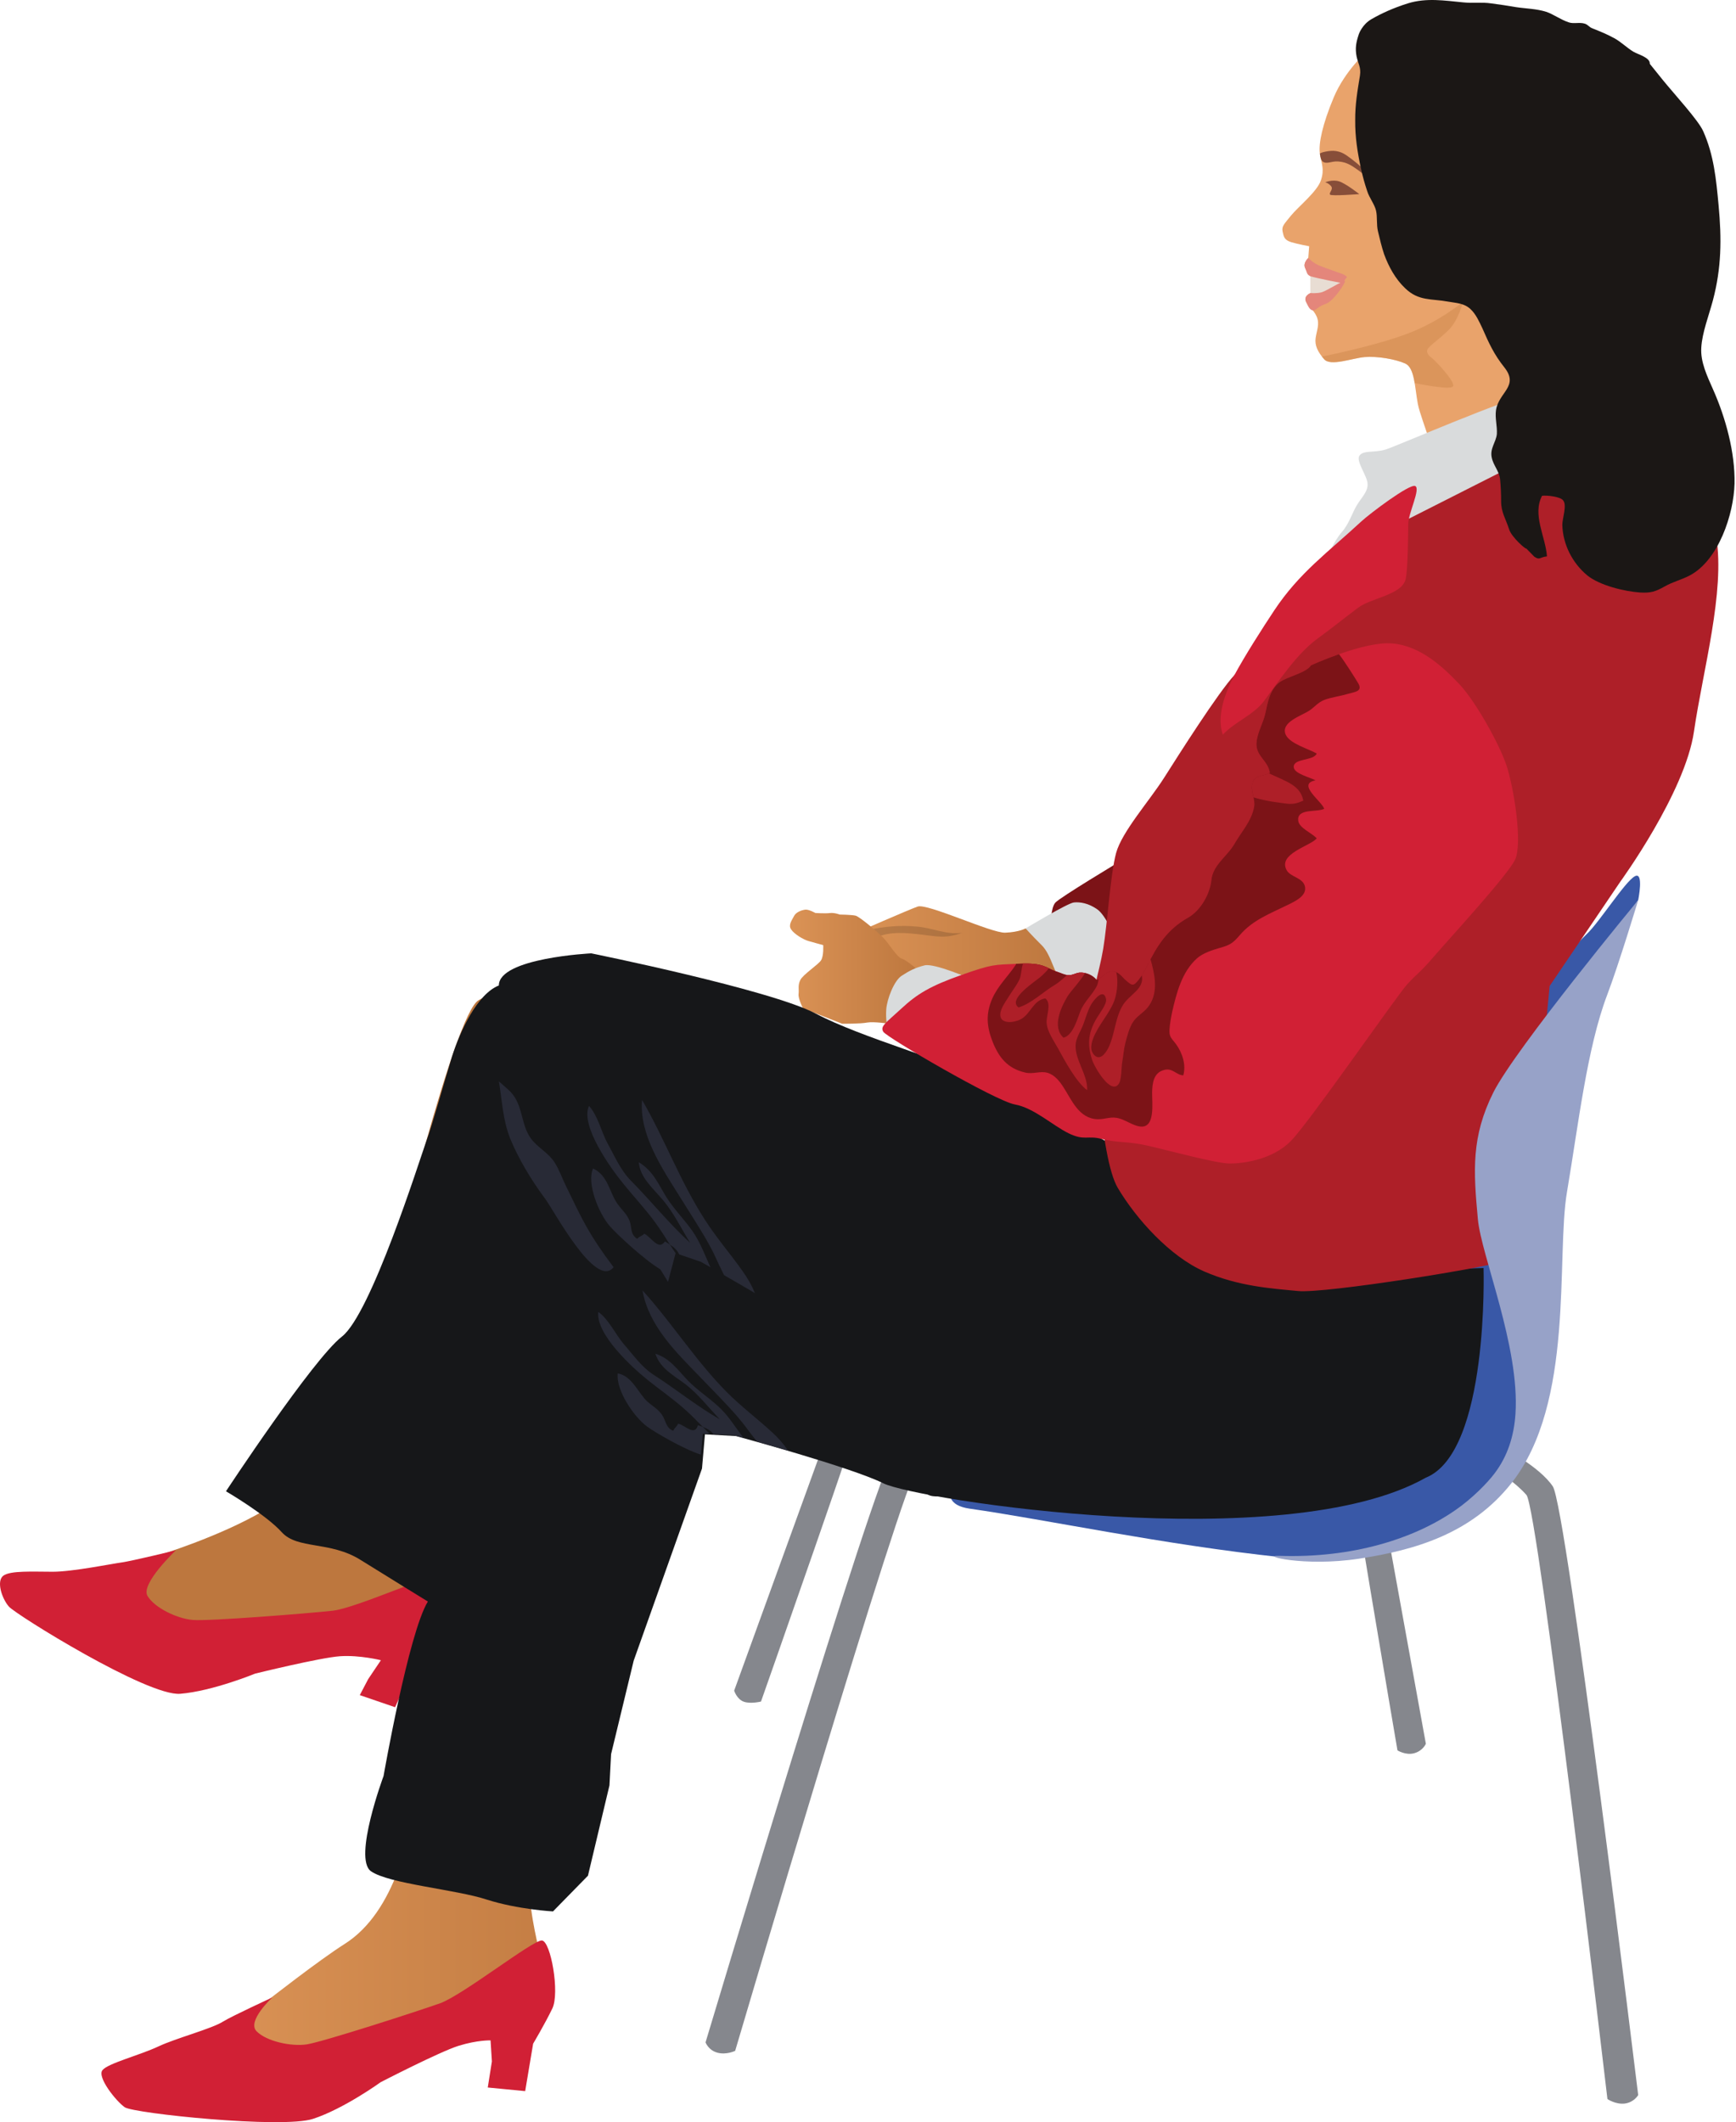
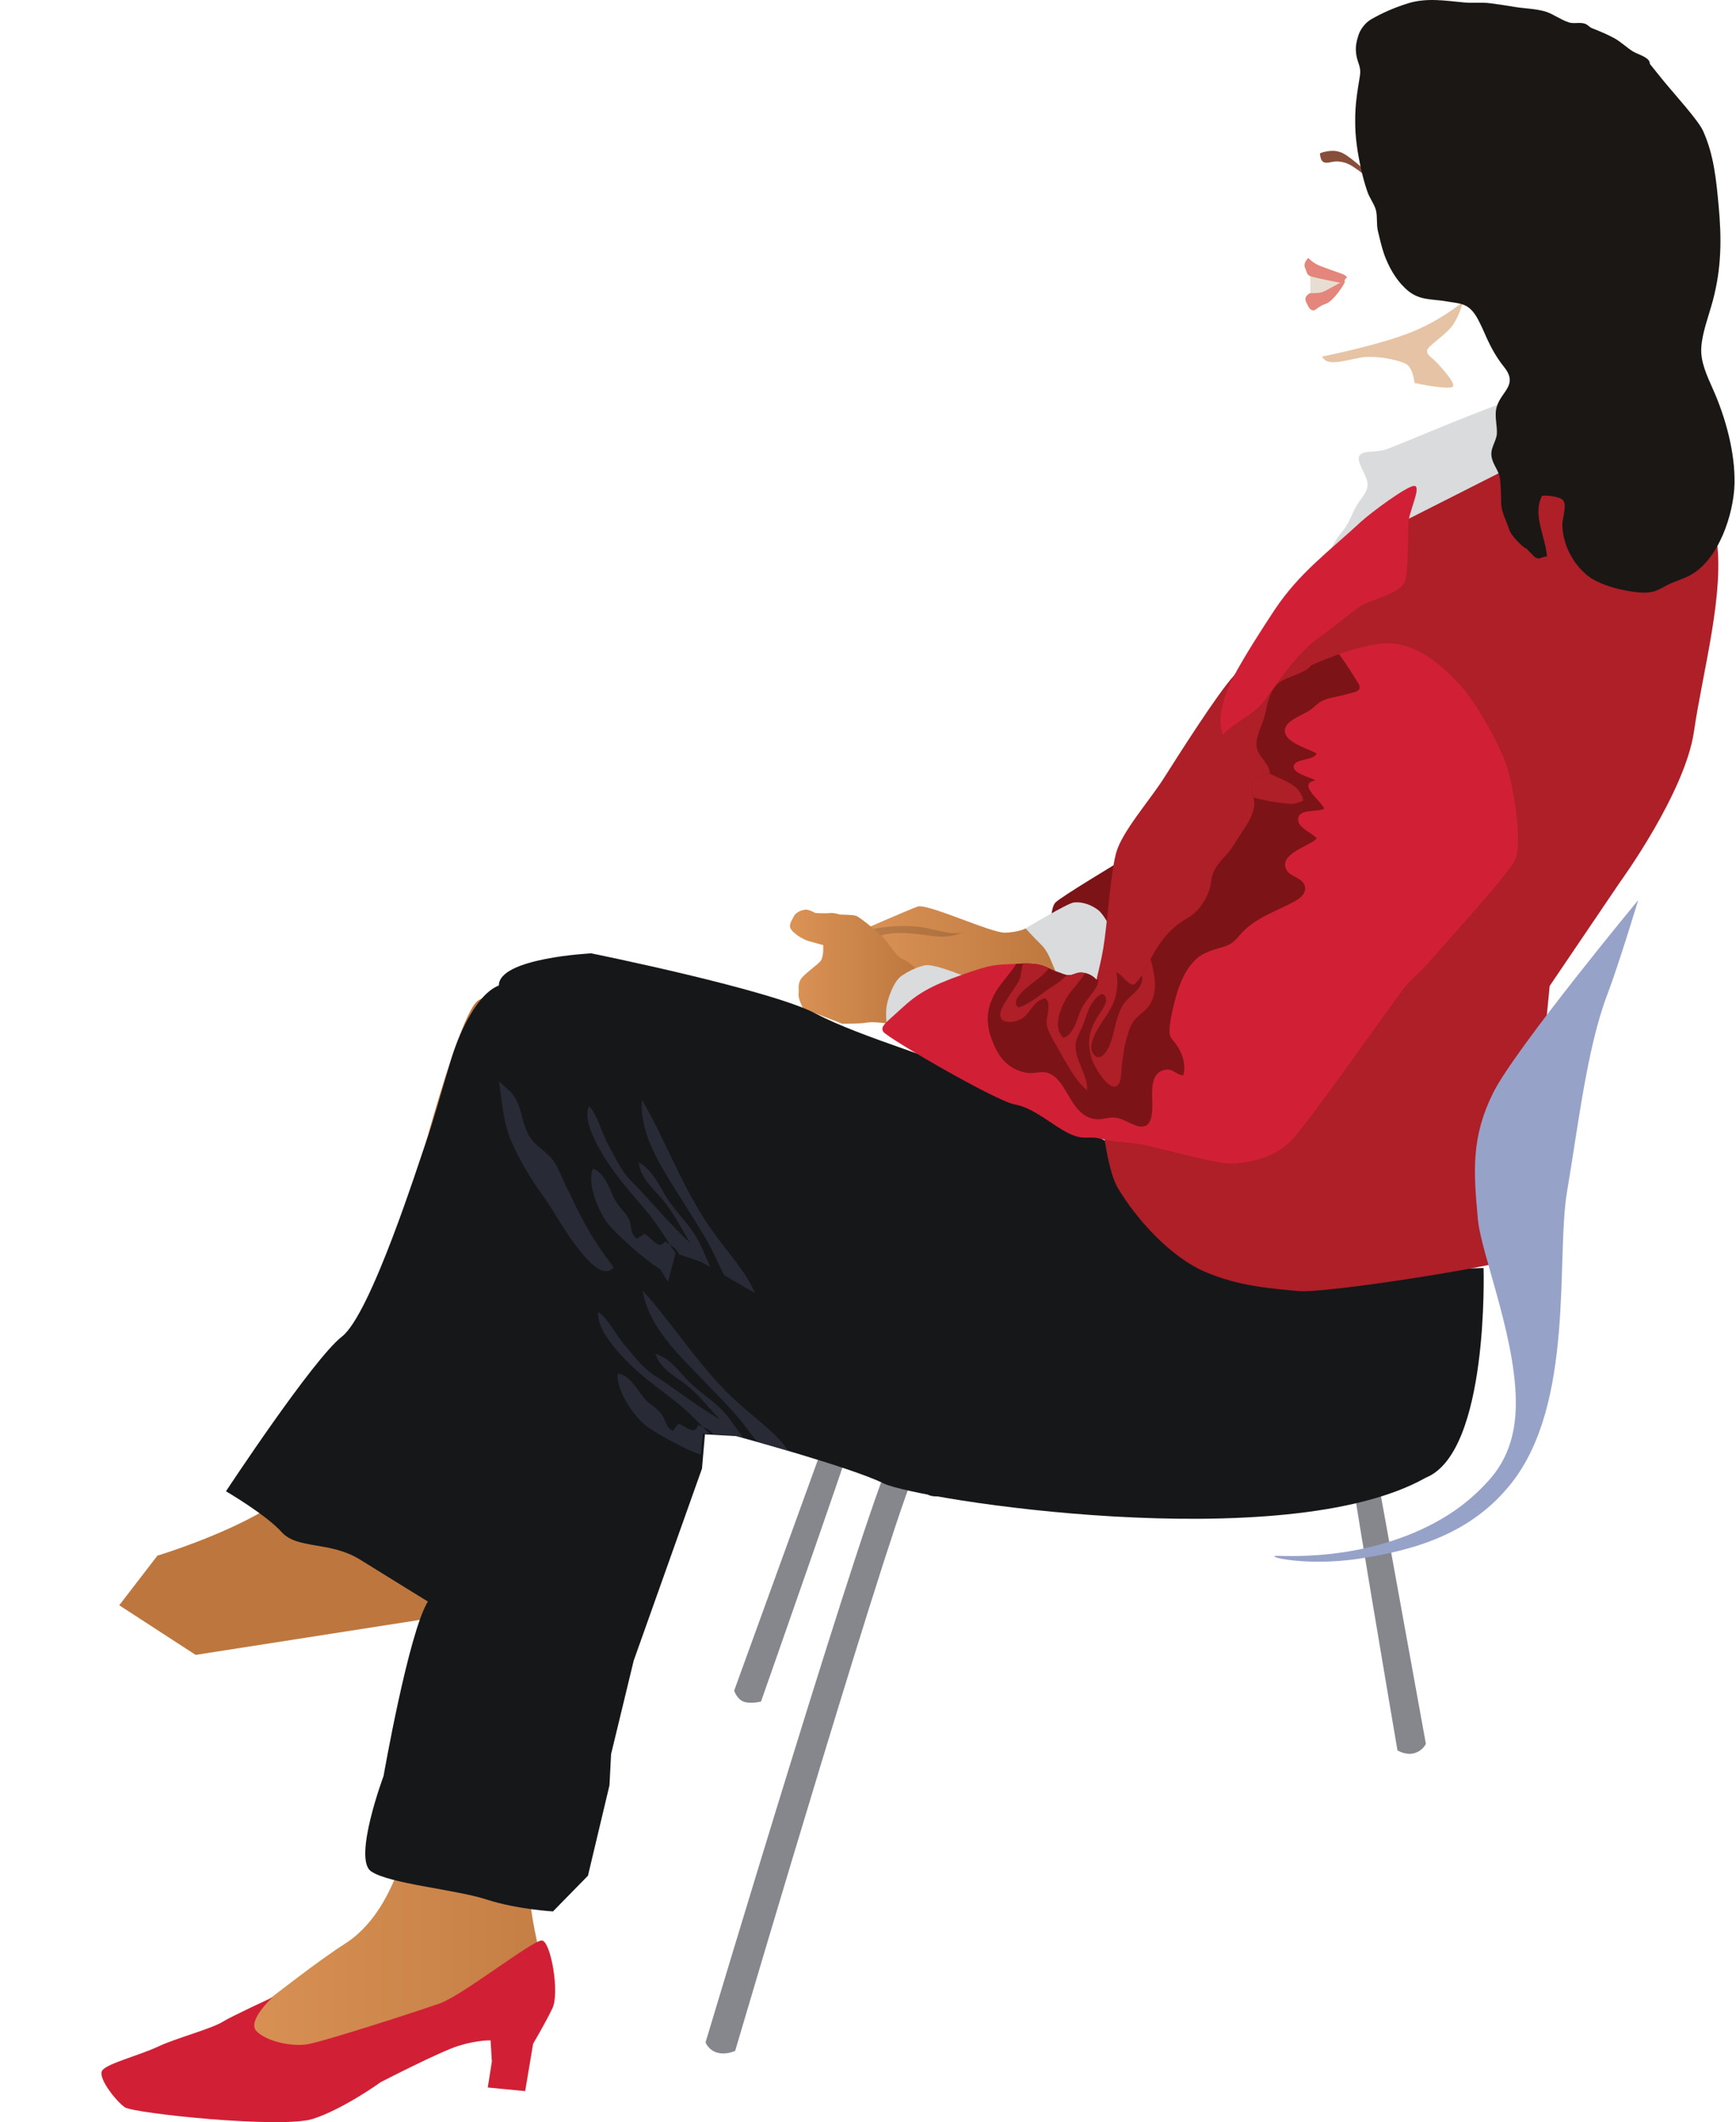
<svg xmlns="http://www.w3.org/2000/svg" xmlns:ns1="https://ian.umces.edu/media-library/" x="0px" y="0px" width="409" height="500" viewBox="0 0 409 500" xml:space="preserve">
  <title>Business: woman sitting 2</title>
  <desc>
    <ns1:title>Business: woman sitting 2</ns1:title>
    <ns1:descr>Side profile of business woman sitting in a chair</ns1:descr>
    <ns1:scene>
      <ns1:contains>woman, sitting, chair, presentation, meeting, participation</ns1:contains>
      <ns1:when>2012-03-15</ns1:when>
    </ns1:scene>
  </desc>
  <g>
    <g>
-       <path fill="#E9A36B" d="M339.073,116.752c0.761-6.774-4.273-17.58-5.035-21.583c-0.739-4.005-0.739-8.526-2.98-9.526    c-2.251-1.01-6.52-1.762-9.556-1.512c-3.012,0.272-8.042,2.244-9.54,0.502c-1.516-1.746-2.253-3.258-1.999-5.005    c0.254-1.771,0.998-3.269,0.254-5.023c-0.771-1.747-1.874-2.122-2.526-3.528c-0.621-1.37,1.023-1.976,1.023-1.976v-4.033    c0,0-0.765-0.869-1.257-2.005c-0.499-1.116,0.77-2.282,0.77-2.282l0.214-2.76c0,0-2.619-0.479-4.244-0.967    c-1.639-0.521-1.755-1.273-2.019-2.516c-0.245-1.259,0.38-1.752,2.019-3.79c1.625-2.001,6.156-5.625,7.01-8.268    c0.888-2.629,0.131-3.893-0.245-6.263c-0.363-2.387,0.641-7.015,3.273-13.288c2.636-6.286,7.772-10.799,7.772-10.799    l51.201,46.421c0,0-1.513,23.462-1.015,26.837c0.488,3.37,0.488,8.79,0.488,8.79S338.322,123.542,339.073,116.752z" />
      <polygon fill="#E8DDD3" points="308.714,69.054 308.714,65.068 312.396,64.786 316.118,65.79 315.162,68.062 313.015,69.951   " />
      <path fill="#E4867B" d="M308.714,69.054c0,0-1.645,0.653-1.023,2.023c0.429,0.894,0.805,1.951,1.608,2.045    c0.775,0.087,1.147-0.913,3.035-1.527c1.9-0.63,4.808-5.175,4.525-5.38c-0.303-0.22-4.282,2.273-5.394,2.625    C310.353,69.18,308.714,69.054,308.714,69.054z" />
      <path opacity="0.5" fill="#CE894D" enable-background="new    " d="M311.436,84.014c0.175,0.196,0.356,0.423,0.526,0.619    c1.498,1.742,6.528-0.229,9.54-0.502c3.036-0.25,7.305,0.502,9.556,1.512c1.327,0.609,1.876,2.409,2.241,4.614    c0,0,8.418,1.776,9.032,0.77c0.648-1.008-4.154-6.023-4.77-6.491c-0.645-0.512-1.629-1.274-1.269-2.171    c0.39-0.888,3.033-2.605,5.145-4.77c2.123-2.103,3.273-6.518,3.273-6.518s-5.638,4.81-13.429,7.654    C323.514,81.628,311.436,84.014,311.436,84.014z" />
      <path fill="#874E39" d="M312.334,38.334c-1.128-0.103-1.219-1.21-1.373-2.117c-0.033-0.259,2.418-0.864,3.776-0.63    c1.381,0.243,2.01,0.63,3.508,1.741c1.517,1.127,4.775,3.888,4.372,4.415c-0.352,0.502-3.261-2.644-5.747-3.409    C314.342,37.607,313.46,38.456,312.334,38.334z" />
      <path fill="#E4867B" d="M308.714,65.068c-0.888-0.386-0.765-0.888-1.257-2.005c-0.499-1.116,0.77-2.282,0.77-2.282    s1.103,1.167,2.624,1.805c1.483,0.59,5.512,2,5.512,2s1.271,0.614,0.888,0.857c-0.38,0.254-0.794,1.322-0.794,1.322    S309.598,65.443,308.714,65.068z" />
-       <path fill="#874E39" d="M320.245,45.732c0,0-3.131-2.477-4.76-3.004c-1.616-0.498-3.265,0.229-3.265,0.229s0.741,0.141,1.38,0.902    c0.634,0.761-0.639,1.644-0.222,2C313.729,46.25,320.245,45.732,320.245,45.732z" />
      <path opacity="0.5" fill="#CE894D" enable-background="new    " d="M354.794,51.87c0.833,1.302,1.292,2.263,1.508,3.496    c0.259,1.367-0.233,2.483-0.64,3.683c-0.795,2.372-1.623,3.839-3.85,5.063c-0.691,0.38-2.251,1.366-3.062,1.302    c-2.181-0.229,0.656-1.302,1.137-1.545c1.692-0.868,3.663-2.766,4.396-4.502c0.442-0.995,0.74-2.532,0.644-3.645    c-0.118-1.126-1.045-2.068-1.133-3.204C353.794,52.518,353.94,50.518,354.794,51.87z" />
      <path opacity="0.5" fill="#CE894D" enable-background="new    " d="M349.599,54.538c-1.093-0.697-0.857,1.493-1.668,1.834    c-1.131,0.521-1.6-0.698-2.468,0.702c-0.468,0.727-0.584,1.78-1.084,2.609c-0.614,1.033-1.325,1.756,0.19,2.38    c1.498,0.576,4.537,0.205,5.362-1.347c0.249-0.438-0.044-1.106,0.203-1.463c0.28-0.434,0.938-0.498,1.299-0.702    c1.131-0.629,1.453-0.936,1.307-2.326c-0.547-0.503-1.249-0.63-1.965-1.024L349.599,54.538z" />
    </g>
    <path fill="#7C1317" d="M248.63,212.672c-1.101,1.235-1.101,5.494-1.101,5.494l14.796,2.104l1.65-17.381   C263.975,202.889,249.752,211.419,248.63,212.672z" />
    <path fill="#85878D" d="M223.402,335.618c0,0-9.005,2.9-12.995,7.082c-3.964,4.205-44.181,138.499-44.181,138.499   s0.646,1.829,2.756,2.421c2.133,0.598,4.221-0.422,4.221-0.422s39.734-134.82,43.02-137.532c3.262-2.738,7.668-4.462,7.668-4.462   L223.402,335.618z" />
    <path fill="#85878D" d="M198.997,326.573l-26.028,71.754c0,0,0.612,2.023,2.278,2.614c1.639,0.57,4.044-0.044,4.044-0.044   s25.259-71.729,24.908-72.66C203.881,327.31,198.997,326.573,198.997,326.573z" />
-     <path fill="#85878D" d="M354.214,341.204c0,0,8.42,4.268,11.619,8.988c3.242,4.742,20.124,143.427,20.124,143.427   s-0.965,1.715-3.174,1.999c-2.172,0.252-4.072-1.064-4.072-1.064s-16.333-139.162-19.077-142.316   c-2.796-3.19-6.849-5.57-6.849-5.57L354.214,341.204z" />
    <path fill="#85878D" d="M322.372,336.08l13.561,74.771c0,0-0.688,1.641-2.708,2.211c-2.014,0.586-3.984-0.662-3.984-0.662   s-12.751-74.653-12.283-75.51C317.449,336.036,322.372,336.08,322.372,336.08z" />
-     <path fill="#3958A7" d="M385.957,212.074l-33.051,46.291c0,0-4.722,18.437-3.684,29.875c1.061,11.456,16.795,45.299,3.684,59.24   c-13.141,13.937-27.286,21.924-50.933,19.424c-27.809-2.938-55.846-8.945-73.509-11.449c-10.486-1.503,0-11.467,0-11.467   s86.629,18.925,102.399,0.525c15.75-18.433,10.49-62.762,13.111-78.165c2.639-15.449,24.154-40.832,29.926-46.338   c2.934-2.772,8.904-12.235,11.242-13.541C387.363,205.214,385.957,212.074,385.957,212.074z" />
    <linearGradient id="ian_symbols_6441a487f80c31442978e3426b2934d8" gradientUnits="userSpaceOnUse" x1="1611.43" y1="315.228" x2="1658.792" y2="315.228" gradientTransform="matrix(-1.054 0 0 -1 1950.991 536.869)">
      <stop offset="0.042" style="stop-color:#BD773E" />
      <stop offset="1" style="stop-color:#DA9255" />
    </linearGradient>
    <path fill="url(#ian_symbols_6441a487f80c31442978e3426b2934d8)" d="M241.634,218.737c0,0-1.512,0.876-4.81,1.014c-3.334,0.097-18.369-6.983-20.636-6.154   c-2.303,0.822-14.394,6.121-14.394,6.121l8.944,5.658l4.159,3.282l11.677,1.034l7.043-1.067l18.121,1.127l-4.208-7.425   L241.634,218.737z" />
    <path fill="#D9DBDC" d="M253.009,212.626c1.44-0.153,3.453,0.175,5.473,1.599c2.029,1.404,3.843,6.045,3.843,6.045   s0.148,7.954-2.066,10.867c-2.235,2.889-8.45,0.73-9.986,0.092c-1.574-0.604-2.463-6.214-4.847-8.525   c-2.387-2.357-3.792-3.966-3.792-3.966S251.566,212.752,253.009,212.626z" />
    <path opacity="0.15" fill="#010101" enable-background="new    " d="M204.55,219.093c4.002-0.824,7.511-1.152,11.517-0.776   c3.754,0.323,6.734,1.953,10.604,1.47c-4.078,1.447-5.969,0.804-9.882,0.375c-3.201-0.367-7.317-0.781-10.398,0.761L204.55,219.093   z" />
    <path fill="#BD773E" d="M137.764,229.971c0,0-2.981-1.57-8.004-1.264c-4.999,0.323-11.347,3.785-16.997,6.947   C107.102,238.819,92.425,298.865,90.1,309c-2.34,10.106-5.008,22.131-10.685,30.043c-5.644,7.862-6.329,10.417-16.996,16.725   c-10.652,6.327-25.336,10.756-25.336,10.756l-8.992,11.692l18.001,11.691l58.682-9.161l14.662-88.19l22.322-11.068L137.764,229.971   z" />
-     <path fill="#D12035" d="M41.431,365.269c0,0-10.334,2.513-12.67,2.839c-2.343,0.312-11.653,2.209-16.316,2.209   c-4.673,0-10.004-0.32-11.679,0.942c-1.667,1.274-0.328,5.376,1.331,7.273c1.673,1.907,32.669,21.188,40.363,20.539   c7.644-0.628,17.639-4.75,17.639-4.75s15.331-3.775,20.003-4.097c4.664-0.317,9.638,0.94,9.638,0.94l-2.99,4.439l-1.984,3.784   l8.323,2.85l4.656-10.439c0,0,3.37-1.892,6-5.032c2.697-3.166,3.669-15.508,1.682-16.136c-1.99-0.635-21.329,8.219-26.99,8.862   c-5.675,0.629-29.348,2.517-33.013,2.181c-3.658-0.292-8.991-2.824-10.682-5.672C33.08,373.161,41.431,365.269,41.431,365.269z" />
    <linearGradient id="ian_symbols_f4356b9787ef47846946a7d869cbbe93" gradientUnits="userSpaceOnUse" x1="1699.29" y1="155.633" x2="1801.935" y2="155.633" gradientTransform="matrix(-1.054 0 0 -1 1950.991 536.869)">
      <stop offset="0.042" style="stop-color:#BD773E" />
      <stop offset="1" style="stop-color:#DA9255" />
    </linearGradient>
    <path fill="url(#ian_symbols_f4356b9787ef47846946a7d869cbbe93)" d="M62.854,471.469c0,0,12.333-9.66,18.344-13.457c6.002-3.798,9.904-10.248,12.558-17.229   c2.681-6.95,5.671-32.866,6.348-45.822c0.644-12.97,3.322-62.883,4.67-74.262c1.325-11.396,4.982-31.292,8.651-34.136   c3.667-2.848,9.661-6.654,16.334-8.233c6.662-1.556,11.327-0.933,11.327-0.933l18.002,46.446l-7.662,3.15   c0,0,2.646,9.57,3.668,20.871c1.004,11.342-4.98,23.361-7.653,28.127c-2.687,4.755-16.026,31.905-17.682,41.081   c-1.676,9.185-4.991,21.774-4.991,27.82c-0.008,6.031,2.42,15.328,2.42,15.328l-28.341,18.965l-32.636,6.014l-15.362-4.746   L62.854,471.469" />
    <path fill="#D12035" d="M64.167,470.614c0,0-9.594,4.424-11.569,5.658c-2.736,1.745-11.093,3.912-15.28,5.889   c-4.463,2.091-11.904,3.975-13.177,5.584c-1.324,1.597,3.138,7.263,5.249,8.741c2.084,1.453,37.106,5.097,44.348,2.739   c7.3-2.38,15.95-8.646,15.95-8.646s13.906-7.18,18.353-8.57c4.48-1.385,7.533-1.277,7.533-1.277l0.313,4.965l-0.97,6.137   l8.813,0.853l1.875-11.178c0,0,2.739-4.602,4.523-8.289c1.789-3.659-0.369-15.873-2.462-16.028   c-2.127-0.13-18.624,12.863-23.961,14.79c-5.333,1.901-27.823,9.164-31.467,9.696c-3.632,0.537-9.46-0.707-11.794-3.102   C58.098,476.18,64.167,470.614,64.167,470.614z" />
    <linearGradient id="ian_symbols_d4c814a60c1c3714b53062276f0f54f3" gradientUnits="userSpaceOnUse" x1="1644.489" y1="309.099" x2="1673.657" y2="309.099" gradientTransform="matrix(-1.054 0 0 -1 1950.991 536.869)">
      <stop offset="0.042" style="stop-color:#BD773E" />
      <stop offset="1" style="stop-color:#DA9255" />
    </linearGradient>
    <path fill="url(#ian_symbols_d4c814a60c1c3714b53062276f0f54f3)" d="M216.876,229.136c0,0-3.083-2.875-4.36-3.234c-1.24-0.354-3.1-3.673-4.485-5.038   c-1.345-1.367-5.556-4.917-6.463-5.127c-0.93-0.219-3.735-0.26-3.735-0.26s-1.228-0.476-2.294-0.354   c-1.078,0.136-3.44-0.011-3.44-0.011s-1.431-0.82-2.26-0.795c-0.836,0.049-2.295,0.558-2.761,1.498   c-0.47,0.956-1.414,2.083-0.702,3.146c0.685,1.087,2.888,2.421,4.127,2.762c1.27,0.37,3.44,0.953,3.44,0.953   s0.166,2.569-0.526,3.612c-0.692,1.036-4.273,3.347-4.877,4.631c-0.626,1.256-0.257,2.214-0.402,3.301   c-0.115,1.112,1.05,3.367,1.05,3.367l9.233,3.617c0,0,4.33,0.032,5.913-0.286c1.547-0.268,5.406,0.307,5.406,0.307L216.876,229.136   z" />
    <path fill="#D9DBDC" d="M228.586,230.576c0,0-8.398-3.658-10.715-3.137c-2.293,0.566-3.677,1.313-5.459,2.472   c-1.768,1.147-3.434,5.479-3.61,7.883c-0.166,2.445,0.242,4.152,0.242,4.152L228.586,230.576z" />
    <path fill="#282A36" d="M214.189,284.859c1.838,4.122,2.618,9.136,5.963,12.263c1.412-3.322-0.995-7.252-2.038-10.399   c-1.341-3.843-1.611-8.234-3.903-11.578c-1.96-2.933-3.876-4.986-5.979-7.792c-1.279-1.706-6.889-6.537-5.562-8.662   c3.074,1.126,5.06,2.438,7.38,4.946c0.999,1.062,1.586,2.179,2.465,3.335c0.272,0.409,0.822,1.47,1.373,1.595   c1.241,0.364,0.773-0.702,1.636-0.751c2.55-0.335,4.367,2.86,6.098,4.444c2.151,2.068,4.327,4.099,6.58,6.087   c0.62-3.156-3.516-7.073-4.781-9.94c-2.331-5.277,4.323-1.223,6.216-0.893c2.692-4.351,8.575,3.933,12.321,2.688   c2.615-0.878,0.805-3.853,0.083-5.409c-0.19-0.4-0.376-0.907-0.55-1.399c-1.017-0.201-2.079-0.375-3.153-0.577   c-3.979-0.857-6.661-3.589-10.759-5.034c-7.511-2.667-14.975-0.829-22.491-3.746c-3.829-1.532-6.74-3.804-10.853-4.346   c-1.103-0.186-2.41-0.136-3.75-0.108c4.186,5.241,7.008,9.667,11.435,15.476C206.03,270.335,211.472,278.885,214.189,284.859z" />
    <g>
      <path fill="#161719" d="M90.365,418.448c0,0-7.201,19.349-2.99,22.417c4.215,2.994,20.087,4.303,27.354,6.708    c7.258,2.314,15.556,2.773,15.556,2.773l8.238-8.413l5.067-21.291l0.381-7.355l5.328-22.025l16.091-45.26l0.695-8.057l7.31,0.404    c0,0,27.052,7.316,34.736,11.14c7.62,3.81,94.566,17.457,127.801-1.341c14.941-6.015,13.594-49.397,13.594-49.397l-62.917,1.962    c0,0-55.636-17.932-64.837-19.887c-9.256-1.966-36.839-3.648-47.516-6.181c-10.632-2.508-29.343-1.526-29.343-1.526    s-10.267,4.951-14.108,8.381c-3.877,3.486-13.17,20.315-13.28,26.914c-0.091,6.609-7.234,19.878-7.519,24.741    c-0.217,4.901-4.653,36.841-9.201,44.182C96.259,384.729,90.365,418.448,90.365,418.448z" />
      <path fill="#282A36" d="M172.917,338.143c0,0,0.794,0.235,2.2,0.597c-1.854-2.472-3.507-5.2-5.81-7.307    c-2.269-2.122-4.947-3.818-7.199-6.122c-2.435-2.517-4.238-5.272-7.702-6.364c1.113,3.467,4.303,5.092,7.091,7.193    c3.04,2.343,5.457,5.537,8.104,8.273c-5.417-3.088-10.408-7.162-15.692-10.55c-2.835-1.865-4.77-4.714-7.054-7.303    c-1.837-2.205-3.536-5.819-5.896-7.46c-0.636,5.284,8.128,13.229,11.706,16.093c2.854,2.292,5.852,4.347,8.664,6.854    c1.507,1.308,2.871,2.752,4.246,4.146c1.071,0.42,1.87,0.838,2.497,1.693L172.917,338.143z" />
      <path fill="#282A36" d="M171.176,327.941c-7.331-7.409-12.935-16.346-19.801-23.906c1.424,8.365,8.056,14.701,13.49,20.329    c3.007,3.143,6.269,6.366,9.075,9.64c1.434,1.634,2.622,3.449,3.952,5.053c0.159,0.21,0.317,0.404,0.501,0.61    c2.079,0.595,4.558,1.312,7.285,2.107c-1.115-1.64-2.361-3.035-3.834-4.376C178.317,334.159,174.534,331.325,171.176,327.941z" />
      <path fill="#282A36" d="M167.242,337.821c-0.586-0.506-1.104-1.083-1.666-1.628c-0.333-0.133-0.757-0.249-1.138-0.409    c-0.78,2.759-3.074-0.067-4.674-0.356c-0.269,0.683-0.888,0.984-1.129,1.674c-1.667-0.562-1.766-2.279-2.521-3.528    c-0.995-1.574-2.176-2.102-3.556-3.317c-2.218-2.021-3.6-6.062-7.016-6.673c-0.478,3.938,3.807,10.249,6.907,12.519    c1.572,1.198,8.631,5.363,12.692,6.623l0.436-4.945L167.242,337.821z" />
    </g>
    <g>
      <path fill="#161719" d="M53.241,351.358c0,0,9.446,5.522,13.139,9.643c3.717,4.107,11.409,2.036,18.553,6.522    c7.158,4.454,15.874,9.813,15.874,9.813l-0.58,4.565l11.194-17.988l2.388-6.64l9.327-8.178l2.339-10.391l12.916-32.642    l11.729-14.195l7.751,3.107l7.741,2.682c0,0,17.656,16.838,24.873,22.784c7.134,5.903,19.366,26.463,28.197,31.731    c8.843,5.258,112.49-42.604,112.49-42.604l-71.585-41.217c0,0-17.535-8.901-26.886-13.589c-9.346-4.732-29.721-10.248-40.5-15.945    c-10.726-5.662-52.905-14.198-52.905-14.198s-21.768,1.065-21.768,7.569c-5.08,1.999-9.124,10.734-11.043,16.779    c-1.872,6.042-4.519,15.729-6.12,20.114c-1.582,4.431-12.954,40.535-19.828,45.847C73.67,320.307,53.241,351.358,53.241,351.358z" />
      <path fill="#282A36" d="M117.526,254.764c0.787,4.42,0.853,8.848,2.664,13.473c1.916,4.686,5.03,9.908,8.194,14.121    c2.17,2.902,11.958,21.472,16.177,16.21c-5.744-7.644-7.142-10.717-11.213-19.108c-0.919-1.892-1.555-3.797-2.701-5.599    c-1.435-2.253-4.011-3.508-5.535-5.576c-2.627-3.594-1.718-8.346-5.366-11.555L117.526,254.764z" />
      <path fill="#282A36" d="M165.167,297.312c0,0,0.771,0.459,2.204,1.255c-1.3-2.88-2.405-5.898-4.255-8.553    c-1.867-2.664-4.295-5.062-6.087-7.916c-1.916-3.074-3.09-6.165-6.532-8.271c0.27,3.541,3.256,6.053,5.644,8.867    c2.638,3.093,4.353,6.795,6.474,10.156c-4.982-4.547-9.213-9.863-13.958-14.659c-2.546-2.595-3.843-5.81-5.593-8.945    c-1.391-2.601-2.234-6.447-4.301-8.688c-2.13,4.63,5.123,14.728,8.192,18.466c2.431,3.007,5.118,5.854,7.438,9.045    c1.23,1.683,2.334,3.425,3.422,5.155c1.048,0.704,1.777,1.36,2.202,2.327L165.167,297.312z" />
      <path fill="#282A36" d="M166.07,287.376c-5.886-9.106-9.478-19.091-14.806-28.222c-0.703,8.141,4.69,16.074,8.985,22.945    c2.37,3.834,5.025,7.825,7.141,11.726c1.075,1.992,1.861,3.991,2.85,5.896c0.125,0.235,0.217,0.48,0.377,0.739    c2.077,1.179,4.538,2.628,7.24,4.203c-0.77-1.859-1.705-3.508-2.936-5.214C172.032,295.346,168.739,291.571,166.07,287.376z" />
      <path fill="#282A36" d="M159.171,295.239c-0.494-0.649-0.896-1.356-1.358-2.015c-0.323-0.243-0.736-0.473-1.138-0.735    c-1.556,2.282-3.247-1.054-4.887-1.821c-0.468,0.552-1.191,0.625-1.667,1.201c-1.659-1.039-1.254-2.667-1.725-4.035    c-0.644-1.798-1.793-2.612-2.905-4.185c-1.876-2.583-2.229-6.731-5.769-8.344c-1.55,3.463,1.315,10.627,4.028,13.676    c1.372,1.595,7.801,7.668,11.837,10.103l1.799,2.941L159.171,295.239z" />
    </g>
    <path fill="#AE1F28" d="M303.748,143.561c-5.415,3.317-8.976,11.273-12.921,15.493c-3.906,4.219-13.102,18.745-16.569,24.203   c-3.449,5.429-9.921,12.677-11.308,17.722c-1.36,5.082-2.029,16.612-3.042,22.607c-1.007,5.996-2.781,9.911-2.322,14.936   c0.438,5.064,1.422,34.091,5.78,41.387c4.346,7.317,12.296,16.131,20.354,19.663c8.068,3.517,15.862,4.005,22.076,4.604   c6.214,0.653,45.93-5.683,49.738-7.364c3.785-1.702,9.565-64.505,9.565-64.505l16.672-24.613c0,0,15.233-20.916,17.326-35.339   c2.098-14.433,7.346-32.86,5.258-45.806c-2.091-12.956-2.78-21.566-7.351-24.398c-10.507-6.459-38.134,9.863-53.883,7.652   C327.356,107.588,309.147,140.234,303.748,143.561z" />
    <path fill="#D12035" d="M308.837,156.776c-0.971,1.74-5.542,2.641-7.338,3.94c-2.292,1.703-2.814,4.688-3.359,7.234   c-0.454,2.195-1.747,4.362-2.068,6.619c-0.522,3.516,2.668,4.467,3.102,7.527c-1.776,0.932-3.657,0.332-4.146,2.645   c-0.365,1.785,0.771,3.497,0.429,5.404c-0.618,3.297-2.956,5.794-4.579,8.623c-1.752,3.038-5.127,4.976-5.483,8.608   c-0.336,3.222-2.482,7.118-5.479,8.826c-4.888,2.759-7.282,6.535-9.685,11.423c-0.542,1.067-1.219,2.287-1.958,3.211   c-1.253,1.541-1.505,1.472-3.014,0.125c-0.932-0.794-1.623-2.029-3.058-2.102c-1.688-0.113-2.507,1.625-3.839,2.029   c-0.932-1.177-2.613-1.858-4.055-1.731c-0.969,0.145-1.607,0.642-2.569,0.595c-0.912-0.02-1.786-0.519-2.629-0.78   c-2.795-0.908-3.016-2.202-9.044-1.913c-6.054,0.277-6.125,0.048-13.491,2.633c-7.366,2.59-10.521,4.498-14.214,7.936   c-3.674,3.405-5.054,4.161-4.259,5.463c0.751,1.309,26.482,16.342,30.999,17.13c4.506,0.817,8.84,4.912,12.639,6.781   c3.785,1.846,4.423,0.445,7.848,1.352c3.438,0.912,6.078,0.512,10.673,1.547c4.57,1.029,16.442,4.272,19.516,4.236   c3.071,0,9.984-0.862,14.36-5.321c4.413-4.477,24.891-34.163,27.415-36.924c2.557-2.756,2.91-2.61,6.156-6.391   c3.265-3.81,17.365-19.114,19.23-22.92c1.851-3.848-0.293-17.122-2.034-22.32c-1.771-5.215-7.351-15.142-11.118-19.11   c-3.793-3.982-9.103-8.995-15.775-9.547C321.377,151.01,308.837,156.776,308.837,156.776z" />
    <path fill="#7C1317" d="M317.357,163.535c-1.765,0.531-3.668,0.736-5.336,1.366c-1.536,0.595-2.283,1.684-3.546,2.523   c-1.816,1.214-6.913,2.735-5.542,5.715c1.02,2.128,5.326,3.264,7.283,4.4c-0.728,1.764-5.474,1.083-5.415,3.16   c0.011,1.6,3.941,2.454,5.131,3.165c-4.584,0.821,1.669,5.075,2.04,6.707c-1.85,0.851-6.375-0.145-6.117,2.705   c0.102,1.803,3.283,2.98,4.361,4.249c-1.463,1.817-9.341,3.633-7.035,7.573c0.879,1.5,3.619,1.708,4.196,3.532   c0.761,2.352-2.2,3.698-4.05,4.605c-4.116,2.023-8.195,3.536-11.204,7.059c-1.623,1.9-2.336,2.38-4.672,3.017   c-1.898,0.547-4.063,1.25-5.439,2.479c-3.574,3.185-4.857,8.258-5.863,12.691c-0.271,1.308-0.552,2.811-0.614,4.161   c-0.097,1.782,0.566,2.04,1.553,3.395c1.491,2.064,2.39,4.863,1.696,7.328c-1.728-0.074-2.506-1.874-4.62-1.246   c-2.394,0.665-2.667,3.123-2.728,5.171c-0.042,2.587,0.845,8.674-2.915,8.116c-1.62-0.24-3.151-1.404-4.762-1.868   c-1.971-0.614-3.248,0.199-5.169,0.162c-4.438-0.141-6.107-4.585-8.039-7.532c-0.824-1.297-2.029-2.902-3.757-3.405   c-1.706-0.501-3.414,0.4-5.305-0.071c-4.163-0.976-6.195-3.606-7.649-7.289c-1.385-3.552-1.62-6.557-0.069-10.112   c1.337-3.049,3.755-5.292,5.541-7.97l0.049-0.238c0.215-0.025,0.441-0.025,0.702-0.025c6.029-0.289,6.25,1.004,9.044,1.913   c0.843,0.261,1.717,0.761,2.629,0.78c0.946,0.047,1.6-0.47,2.569-0.595c1.441-0.127,3.123,0.554,4.055,1.731   c1.332-0.404,2.131-2.142,3.839-2.029c1.435,0.072,2.126,1.308,3.058,2.102c1.509,1.346,1.761,1.415,3.005-0.125   c0.748-0.924,1.426-2.144,1.967-3.211c2.403-4.888,4.797-8.664,9.685-11.423c2.996-1.708,5.143-5.604,5.479-8.826   c0.356-3.633,3.731-5.57,5.483-8.623c1.623-2.814,3.961-5.311,4.579-8.608c0.342-1.907-0.833-3.619-0.429-5.404   c0.488-2.313,2.369-1.713,4.146-2.645c-0.434-3.06-3.624-4.011-3.102-7.527c0.308-2.257,1.614-4.423,2.068-6.619   c0.545-2.546,1.067-5.531,3.359-7.234c1.796-1.299,6.367-2.22,7.338-3.94c0,0,2.889-1.329,6.627-2.648   c1.406,1.803,3.947,5.875,4.439,6.701C321.235,162.936,319.236,162.994,317.357,163.535z" />
    <path fill="#AE1F28" d="M270.415,237.351c-1.094,1.335-2.615,2.073-3.513,3.497c-0.838,1.3-1.366,3.342-1.756,4.854   c-0.383,1.462-0.475,2.994-0.743,4.478c-0.228,1.292-0.136,4.053-0.769,5.103c-1.835,2.939-5.796-3.825-6.372-5.68   c-1.14-3.658-0.872-6.385,1.145-9.745c0.591-1.04,2.388-3.255,2.178-4.45c-0.524-2.731-2.806,0.079-3.475,1.194   c-0.876,1.512-1.272,3.132-1.891,4.768c-0.538,1.424-1.498,2.877-1.733,4.232c-0.625,3.76,2.855,7.469,2.636,11.25   c-2.606-1.962-5.182-6.821-6.811-9.768c-1.034-1.9-2.615-4.028-2.733-6.179c-0.067-1.614,1.229-4.531-0.302-5.667   c-2.917,0.443-3.453,3.726-5.828,4.93c-1.634,0.851-4.488,1.055-4.755-0.745c-0.256-1.473,1.198-3.361,1.93-4.552   c0.81-1.346,1.902-2.698,2.546-4.072c0.517-1.088,0.417-2.717,0.874-3.776c3.527-0.072,4.78,0.503,6.062,1.092   c-0.496,0.743-1.258,1.396-1.726,1.851c-1.332,1.229-8.146,5.442-5.404,7.398c3.061-0.937,5.799-3.682,8.478-5.269   c0.955-0.556,1.916-1.463,2.966-2.352c0.117,0.007,0.203,0.007,0.316,0.007c0.961,0.047,1.623-0.47,2.58-0.595   c0.423-0.021,0.868,0,1.327,0.111c-1.194,2-3.434,4.351-4.105,5.443c-1.567,2.582-3.729,7.249-0.986,9.78   c2.205-0.517,3.229-4.273,3.922-6.082c0.957-2.518,3.063-4.141,4.076-6.389c0.09-0.27,0.201-0.752,0.305-1.368   c1.053-0.591,1.856-1.902,3.345-1.794c0.288,0.023,0.547,0.072,0.791,0.2c0.483,1.902,0.21,4.395-0.215,5.962   c-0.826,3.003-3.312,5.607-4.751,8.564c-0.664,1.374-1.482,3.433-0.388,4.799c1.335,1.707,2.731,0.016,3.52-1.533   c1.473-3.037,1.542-6.812,3.248-9.792c1.628-2.839,5.285-3.922,4.595-7.243c0.45-0.704,0.875-1.475,1.231-2.191   c0.281-0.565,0.529-1.103,0.819-1.629c0.127,0.346,0.185,0.736,0.321,1.16C272.247,230.526,272.795,234.336,270.415,237.351z" />
    <path fill="#AE1F28" d="M298.967,182.211c4.177,1.962,7.405,2.83,8.094,6.421c-2.648,1.228-3.586,0.708-6.474,0.369   c-0.946-0.116-3.365-0.542-5.262-1.129c-0.21-1.075-0.527-2.079-0.312-3.132C295.5,182.526,297.28,182.963,298.967,182.211z" />
    <path fill="#97A2C8" d="M385.957,212.074c0,0-28.835,34.851-34.123,45.305c-5.22,10.474-4.711,18.402-3.649,29.864   c0.78,8.582,9.913,30.05,8.857,45.887c-0.351,5.336-1.912,10.038-4.906,13.99c-1.712,2.297-5.355,5.985-9.156,8.612   c-9.847,6.883-24.395,11.396-41.509,10.84c-4.901-0.185,5.59,2.663,18.701,0.673c13.127-2.019,26.442-5.828,35.896-17.765   c15.012-18.984,10.485-53.275,13.125-68.713c2.62-15.433,4.708-33.843,9.438-46.299   C381.407,227.176,385.957,212.074,385.957,212.074z" />
    <path fill="#D9DBDC" d="M320.308,107.32c-0.96,1.278,1.801,4.765,1.888,6.624c0.148,1.867-1.454,3.287-2.546,5.122   c-1.102,1.823-1.789,4.332-3.531,6.312c-1.776,1.959-3.897,6.812-3.897,6.812l52.197-26.427l4.322-11.901   c0,0-2.26-1.81-7.635-1.078c-5.385,0.716-31.983,12.298-34.646,13.126C323.824,106.723,321.244,106.036,320.308,107.32z" />
    <path fill="#1B1715" d="M320.138,8.052c-0.652,1.942-0.901,3.317-0.527,5.253c0.376,1.785,1.089,2.537,0.791,4.516   c-0.595,3.649-1.15,6.815-1.117,10.546c-0.039,3.854,0.522,7.487,1.374,11.404c0.392,1.8,0.844,3.444,1.441,5.22   c0.487,1.595,1.765,3.16,2.1,4.657c0.339,1.502,0.059,3.293,0.456,4.889c0.429,1.799,0.857,3.614,1.429,5.331   c1.098,3.014,2.701,5.896,4.962,8.039c3.189,3.097,6.198,2.419,10.192,3.17c1.909,0.342,3.707,0.342,5.22,1.762   c1.269,1.18,2.054,2.96,2.785,4.502c1.516,3.458,2.746,6.175,5.165,9.195c3.561,4.491-1.327,5.868-1.951,10.106   c-0.272,1.843,0.317,3.756,0.2,5.644c-0.22,1.94-1.672,3.375-1.205,5.518c0.382,1.891,1.786,3.188,1.972,5.17   c0.156,1.648,0.252,3.477,0.239,5.165c0,2.575,1.096,4.107,1.872,6.537c0.562,1.888,4.053,4.896,4.053,4.549l1.904,1.946   c1.33,0.868,1.17,0.132,2.972-0.087c-0.329-4.634-3.499-9.795-1.158-14.272c1.093-0.146,4.277,0.176,4.956,1.074   c0.995,1.127-0.215,4.327-0.182,5.824c0.152,4.614,2.375,8.94,5.879,11.858c2.97,2.399,8.809,3.78,12.463,4.034   c2.54,0.136,3.569-0.199,5.82-1.45c1.867-1.072,4.004-1.574,5.881-2.58c6.78-3.591,10.35-14.438,10.531-21.627   c0.152-7.258-2.062-15.458-5.067-22.208c-1.381-3.142-2.99-6.458-2.763-9.83c0.177-3.454,1.817-7.677,2.723-11.096   c2.048-7.707,2.087-14.531,1.356-22.398c-0.571-6.112-1.098-11.858-3.645-17.535c-1.154-2.572-6.624-8.503-9.487-12.015   l-3.077-3.82c0.093-1.492-2.674-2.165-3.877-2.862c-1.553-0.937-2.888-2.313-4.508-3.186c-1.848-1.01-3.219-1.537-5.087-2.293   c-0.838-0.297-1.118-0.917-1.868-1.132c-1.211-0.38-2.571,0.093-3.727-0.292c-1.941-0.63-3.693-1.956-5.332-2.493   c-2.297-0.731-4.91-0.76-7.174-1.111c-1.977-0.337-3.81-0.62-5.821-0.878c-2.161-0.327-4.354,0-6.546-0.234   c-4.404-0.425-8.705-1.113-13.018,0.219c-3.492,1.088-6.389,2.438-8.6,3.721C320.898,5.773,320.138,8.052,320.138,8.052z" />
    <path fill="#D12035" d="M333.41,114.51c1.362,0.599-1.638,6.409-1.638,9.058c-0.011,2.473-0.074,10.673-0.602,12.872   c-0.849,3.723-8.125,4.429-11.185,6.736c-4.311,3.238-5.272,4.13-9.692,7.375c-4.79,3.53-9.005,9.932-12.497,14.618   c-2.424,3.283-7.024,4.986-9.697,7.931c-1.57-4.404,0.616-10.067,2.728-14.046c2.521-4.66,6.492-10.874,9.399-15.258   c5.894-8.872,12.644-13.663,20.473-20.916C322.742,120.987,332.088,113.938,333.41,114.51z" />
  </g>
</svg>